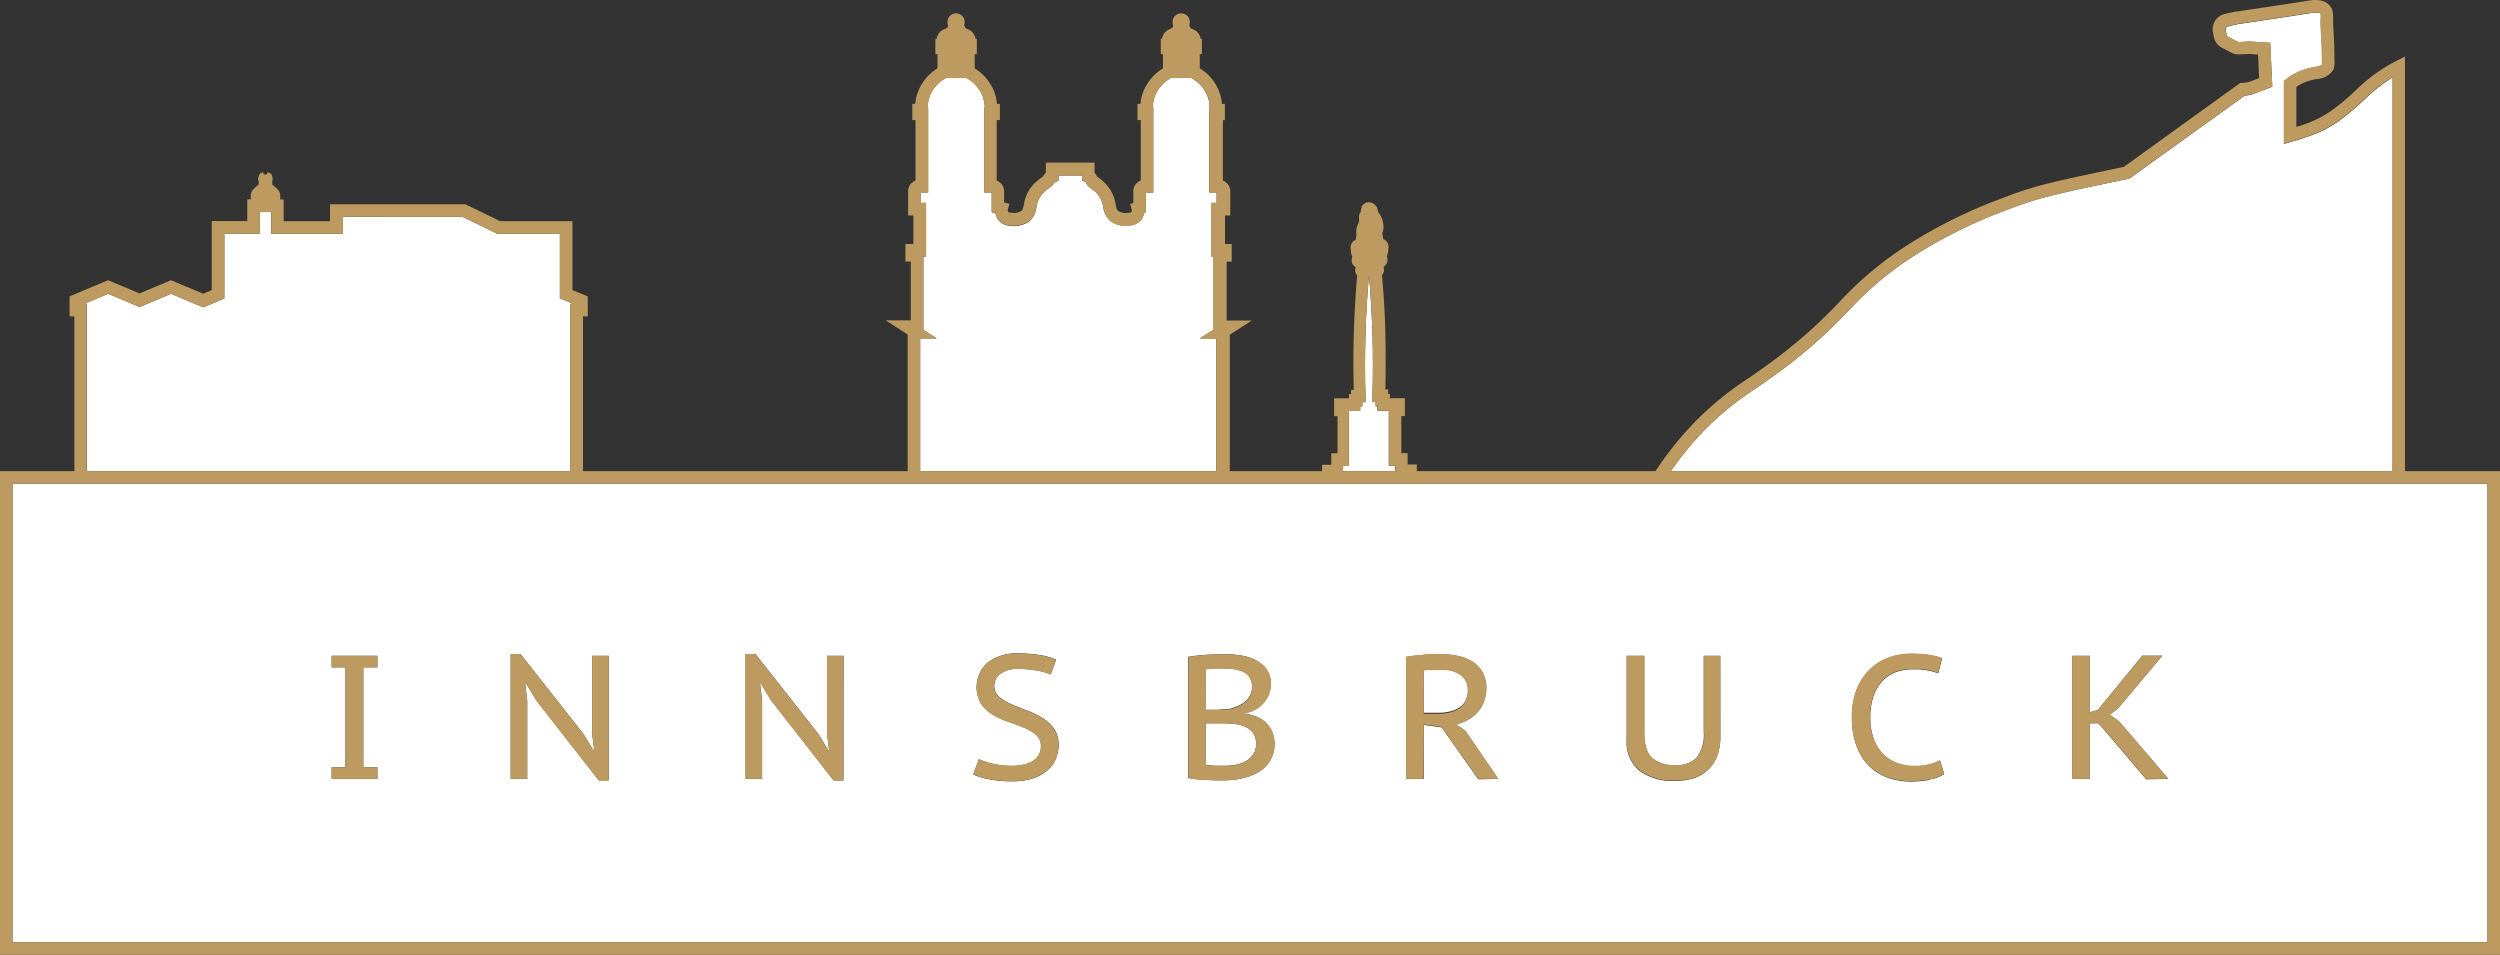
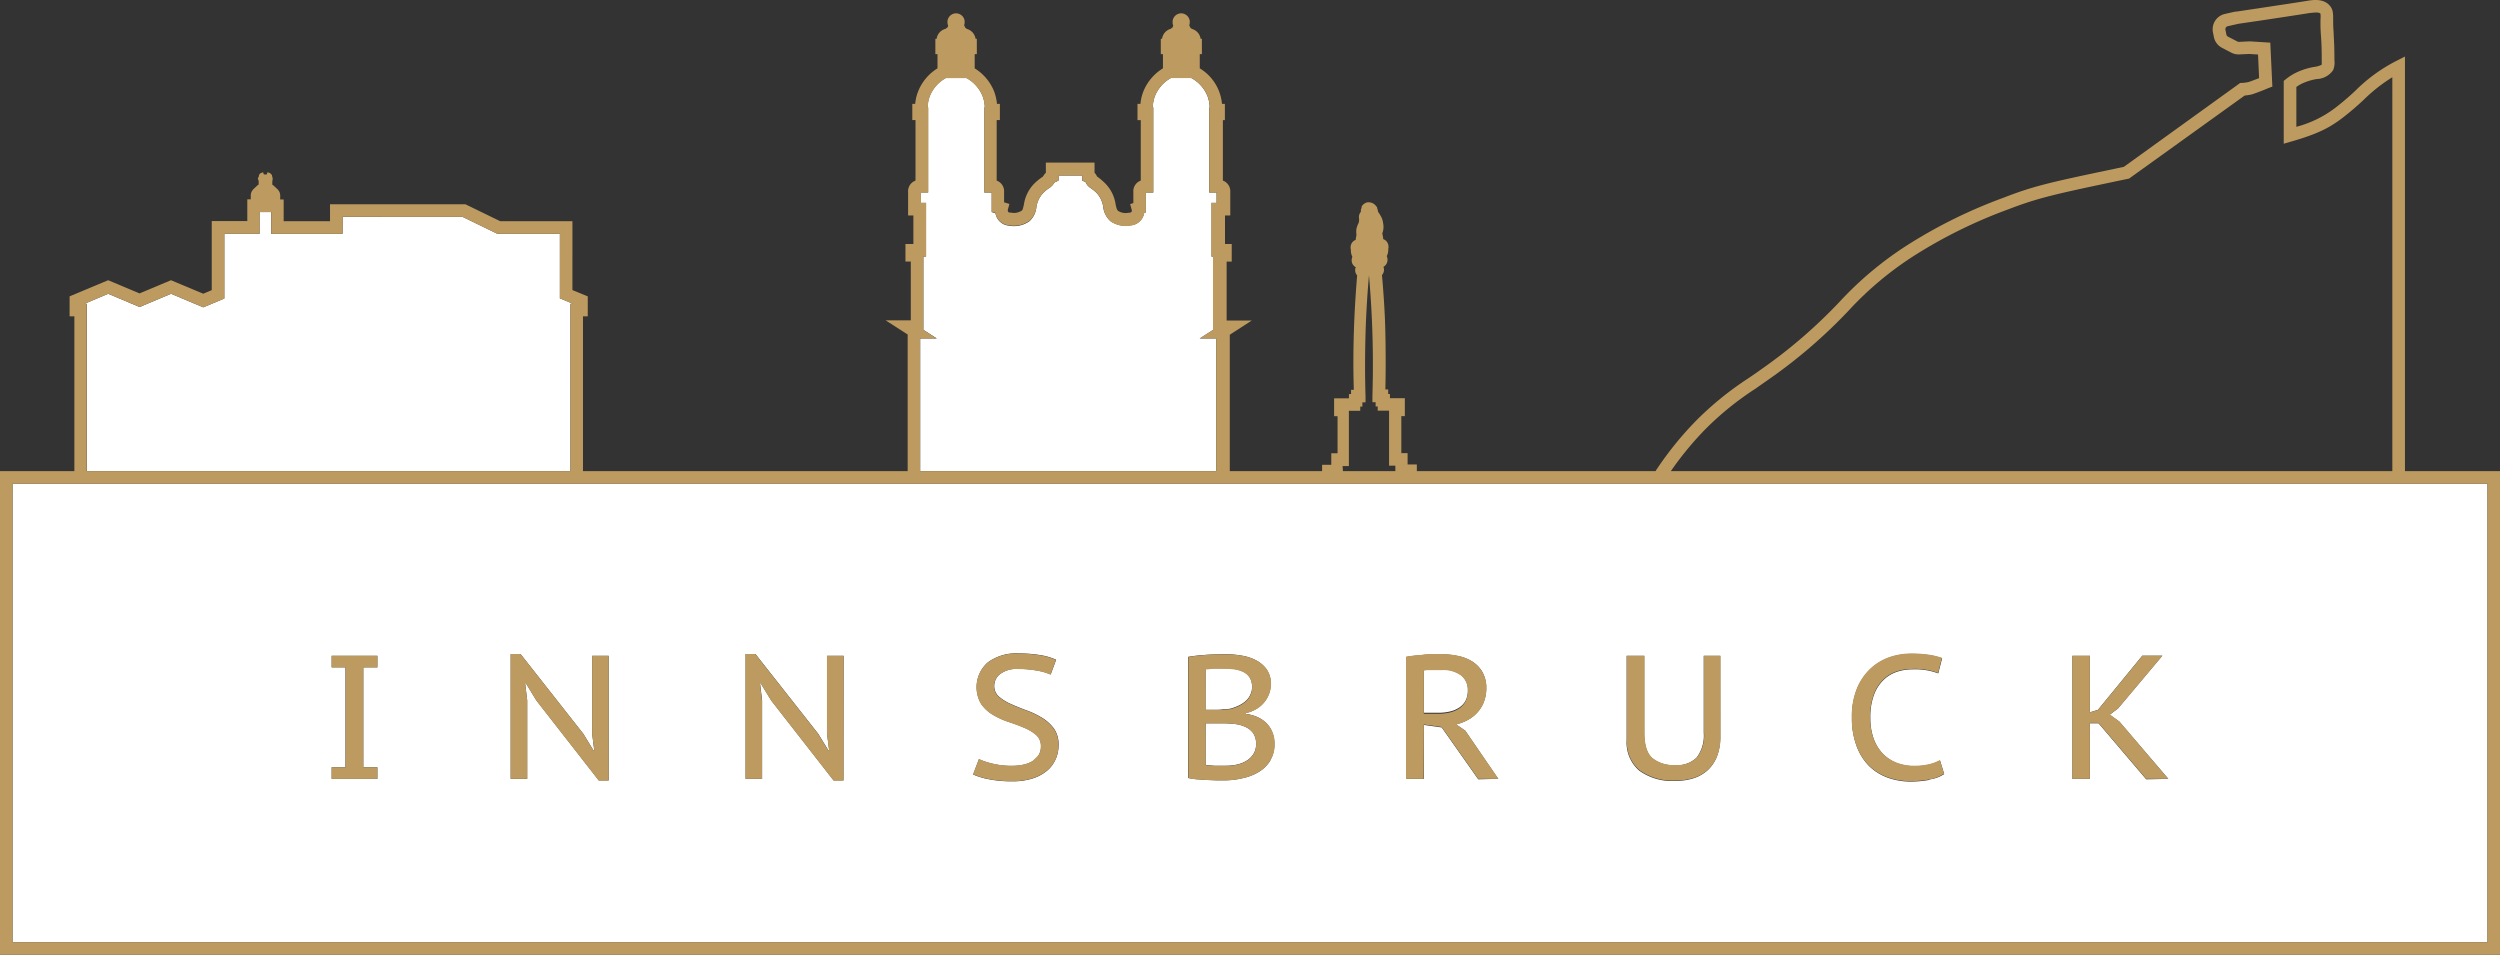
<svg xmlns="http://www.w3.org/2000/svg" id="Ebene_1" data-name="Ebene 1" viewBox="0 0 398 152">
  <rect x="0" y="0" width="398" height="152" fill="#333333" stroke="none" />
  <defs>
    <style>.cls-1{fill:#fff;}.cls-2{fill:#bd9b60;}</style>
  </defs>
  <path class="cls-1" d="M193.68,32.3V30.65H192.5V17.12h.08a5.52,5.52,0,0,0-.34-1.8,5.66,5.66,0,0,0-2.58-2.9v0l-3.26,0a5.74,5.74,0,0,0-2.55,2.9,5.41,5.41,0,0,0-.33,1.79h.08V30.65h-1.18v3.16l-.27.08a2.38,2.38,0,0,1-1.7,1.9,2.43,2.43,0,0,1-.47.08,4.23,4.23,0,0,1-3.15-.64A3.5,3.5,0,0,1,175.64,33a4.17,4.17,0,0,0-1-2.22,6.47,6.47,0,0,0-1.06-.87,2.08,2.08,0,0,1-.76-.92l-.54-.24,0-.81h-3.75v.8l-.58.27c-.1.07-.12.1-.14.14a2.66,2.66,0,0,1-.72.75,5.79,5.79,0,0,0-1.1.91,4.11,4.11,0,0,0-1,2.2,3.48,3.48,0,0,1-1.11,2.22,4.26,4.26,0,0,1-3.23.7,2.36,2.36,0,0,1-1.55-.73,2.39,2.39,0,0,1-.62-1.25l-.6-.18V30.65h-1.18V17.11h.08a5.26,5.26,0,0,0-.34-1.79,5.69,5.69,0,0,0-2.58-2.91v0h-3.27A5.7,5.7,0,0,0,148,15.33a5.39,5.39,0,0,0-.33,1.78h.08V30.64h-1.18V32.3h.84v8.54H147V52.51l2.13,1.37h-2.63V75h47.11V53.88H191l2.14-1.37V40.85h-.26V32.3Z" transform="translate(0 0)" />
  <polygon class="cls-1" points="90.81 75 90.81 48.36 91.2 48.36 89.13 47.49 89.13 37.22 79.18 37.22 73.63 34.52 54.54 34.52 54.54 37.22 43.16 37.22 43.16 33.76 41.33 33.76 41.33 37.22 35.71 37.22 35.71 47.52 32.36 48.93 27.23 46.77 22.22 48.88 17.22 46.77 13.45 48.36 13.84 48.36 13.84 75 90.81 75" />
  <path class="cls-1" d="M194.69,112.92c.47,0,.86-.06,1.17-.1a8.09,8.09,0,0,0,1.33-.49,4.72,4.72,0,0,0,1.1-.71,2.91,2.91,0,0,0,.75-1,2.65,2.65,0,0,0,.28-1.25,2.79,2.79,0,0,0-.37-1.54,2.64,2.64,0,0,0-1-.89,4.59,4.59,0,0,0-1.4-.43,11.9,11.9,0,0,0-1.59-.11c-.65,0-1.25,0-1.8,0s-1,.06-1.24.1V113h1.53C193.82,113,194.23,113,194.69,112.92Z" transform="translate(0 0)" />
  <path class="cls-1" d="M198.21,115.7a5.23,5.23,0,0,0-1.75-.45,17.9,17.9,0,0,0-1.92-.1h-2.61v6.6a2.83,2.83,0,0,0,.58.09l.85.06.92,0h.85a8.32,8.32,0,0,0,1.82-.19,4.84,4.84,0,0,0,1.54-.63,3.31,3.31,0,0,0,1.07-1.07,2.87,2.87,0,0,0,.41-1.55,3,3,0,0,0-.49-1.79A3.11,3.11,0,0,0,198.21,115.7Z" transform="translate(0 0)" />
  <path class="cls-1" d="M233.31,111.57a3.6,3.6,0,0,0,.37-1.71,2.91,2.91,0,0,0-1.07-2.38,4.75,4.75,0,0,0-3.08-.87h-.79c-.28,0-.54,0-.8,0l-.73,0a2.74,2.74,0,0,0-.53.09v6.77H229a7.81,7.81,0,0,0,1.87-.21,4.52,4.52,0,0,0,1.48-.64A3.09,3.09,0,0,0,233.31,111.57Z" transform="translate(0 0)" />
-   <path class="cls-1" d="M214.74,74.15h-1V75h8.35v-.86h-1V65.39h-1.81v-.67H219V64h-.51l0-1c.1-3.33.1-6.66,0-9.9-.09-3-.28-6.17-.55-9.32-.27,3.11-.46,6.24-.55,9.33-.1,3.26-.11,6.59,0,9.91l0,1h-.5v.68h-.34v.67h-1.81Z" transform="translate(0 0)" />
  <polygon class="cls-1" points="398 75 398 152 0 152 0 152 398 152 398 75 398 75" />
  <path class="cls-1" d="M396,77H2v73H396ZM60.08,106.24H57.84v15.91h2.24V124H52.8v-1.85H55V106.24H52.8V104.4h7.28Zm36.82,18H95.33l-9.94-12.74-1.68-2.75H83.6l.33,2.75V124H81.3V104.12h1.57l10,12.71,1.59,2.6h.14l-.33-2.6V104.4H96.9Zm37.38,0h-1.57l-9.94-12.74-1.68-2.75H121l.33,2.75V124h-2.63V104.12h1.57l10,12.71,1.59,2.6H132l-.33-2.6V104.4h2.63ZM168,121a5,5,0,0,1-1.46,1.82,6.68,6.68,0,0,1-2.29,1.16,10.28,10.28,0,0,1-3.05.41,18.49,18.49,0,0,1-3.88-.35,11.55,11.55,0,0,1-2.4-.74l.93-2.44a11.26,11.26,0,0,0,2.11.71,12.67,12.67,0,0,0,3.12.36,8.64,8.64,0,0,0,1.82-.18,4.84,4.84,0,0,0,1.47-.56,2.74,2.74,0,0,0,1-1,2.55,2.55,0,0,0,.35-1.38,2.31,2.31,0,0,0-.75-1.81,7,7,0,0,0-1.91-1.15c-.76-.33-1.58-.63-2.46-.92a12.47,12.47,0,0,1-2.46-1.11,6.1,6.1,0,0,1-1.91-1.73,5.24,5.24,0,0,1,1-6.61,7.59,7.59,0,0,1,5-1.46,20.42,20.42,0,0,1,3.45.28,9.44,9.44,0,0,1,2.46.73l-.87,2.35a9,9,0,0,0-2.1-.62,16.27,16.27,0,0,0-3.08-.27,4.35,4.35,0,0,0-2.85.8,2.38,2.38,0,0,0-.95,1.86,2.24,2.24,0,0,0,.75,1.75,7.6,7.6,0,0,0,1.91,1.18q1.14.51,2.46,1a13.26,13.26,0,0,1,2.46,1.17,6.73,6.73,0,0,1,1.91,1.72,4.34,4.34,0,0,1,.75,2.62A5.43,5.43,0,0,1,168,121Zm34.24.07a5.62,5.62,0,0,1-1.84,1.82,8.39,8.39,0,0,1-2.59,1,12.48,12.48,0,0,1-2.9.34h-1.23l-1.53-.06-1.6-.11a11.8,11.8,0,0,1-1.41-.21V104.57a24.51,24.51,0,0,1,2.69-.31c1-.08,2.13-.11,3.3-.11a14.24,14.24,0,0,1,2.48.21,7.37,7.37,0,0,1,2.31.74,4.81,4.81,0,0,1,1.71,1.45,3.94,3.94,0,0,1,.67,2.38,4.55,4.55,0,0,1-1,2.79,4.57,4.57,0,0,1-1.24,1.1,5.54,5.54,0,0,1-1.79.71v.11a7,7,0,0,1,1.73.44,5.06,5.06,0,0,1,1.49.93,4.41,4.41,0,0,1,1,1.43,4.66,4.66,0,0,1,.39,2A4.75,4.75,0,0,1,202.23,121Zm33.1,3-5.82-8.26-2.83-.4V124h-2.8V104.59c.39-.07.82-.14,1.3-.19s1-.11,1.44-.14,1-.07,1.46-.09.94,0,1.37,0a12.62,12.62,0,0,1,2.7.28,6.65,6.65,0,0,1,2.3.92A4.92,4.92,0,0,1,236,107a5,5,0,0,1,.61,2.55,5.94,5.94,0,0,1-.37,2.13,5.27,5.27,0,0,1-1,1.68,5.67,5.67,0,0,1-1.52,1.22,7.29,7.29,0,0,1-1.92.74l1.46,1,5.26,7.67Zm38.53-6.81a8.67,8.67,0,0,1-.52,3.14,6,6,0,0,1-1.47,2.2,6.15,6.15,0,0,1-2.25,1.3,9.45,9.45,0,0,1-2.9.42,8.88,8.88,0,0,1-5.77-1.64,5.91,5.91,0,0,1-2-4.86V104.4h2.8v12.29c0,1.9.42,3.23,1.25,4a5.33,5.33,0,0,0,3.68,1.12,4.36,4.36,0,0,0,3.44-1.23,5.83,5.83,0,0,0,1.1-3.94V104.4h2.63Zm33.29,6.9a16.23,16.23,0,0,1-3,.27,10.53,10.53,0,0,1-3.57-.6,8.21,8.21,0,0,1-3-1.85,8.72,8.72,0,0,1-2-3.16,12.49,12.49,0,0,1-.76-4.55,11.72,11.72,0,0,1,.84-4.68,9,9,0,0,1,2.19-3.15,8.5,8.5,0,0,1,3-1.78,10.58,10.58,0,0,1,3.33-.56,19.09,19.09,0,0,1,3,.2,11.28,11.28,0,0,1,2,.5l-.62,2.41a10.32,10.32,0,0,0-4.17-.64,7.53,7.53,0,0,0-2.45.4,5.52,5.52,0,0,0-2.13,1.32,6.39,6.39,0,0,0-1.5,2.38,10.23,10.23,0,0,0-.56,3.6,9.71,9.71,0,0,0,.53,3.34,6.9,6.9,0,0,0,1.47,2.41,6.27,6.27,0,0,0,2.22,1.46,7.76,7.76,0,0,0,2.78.49,10.29,10.29,0,0,0,2.38-.25,7.19,7.19,0,0,0,1.71-.65l.67,2.16A5.57,5.57,0,0,1,307.15,124.09Zm34.52-.09-7.58-8.91h-1.38V124h-2.8V104.4h2.8v9L334,113l7.06-8.62h3.19l-7.06,8.4-1.31,1,1.54,1.12L345.2,124Z" transform="translate(0 0)" />
-   <path class="cls-1" d="M319.68,33.34A77.66,77.66,0,0,0,304.9,40.6a52.78,52.78,0,0,0-10.63,8.88,81.76,81.76,0,0,1-12.72,10.94l-2.1,1.47a48.14,48.14,0,0,0-7.83,6.31A51.1,51.1,0,0,0,266,75h114.9V12.34a25.66,25.66,0,0,0-4.52,3.55,44.61,44.61,0,0,1-3.39,2.9c-2,1.53-3.82,2.53-8.1,3.76l-1.28.37,0-10,.37-.3a8.93,8.93,0,0,1,1.57-1,10.71,10.71,0,0,1,2.94-.93,3.47,3.47,0,0,0,1.17-.35c0-.15,0-.48,0-.66,0-2-.05-2.92-.11-3.77,0-.58-.07-1.13-.09-2V3.22a5.57,5.57,0,0,0,0-1c-.32-.34-1.32-.17-1.65-.12-1.8.29-4.31.67-7.43,1.14l-4,.59-1.68.38a.49.49,0,0,0-.37.57l.15.76a.49.49,0,0,0,.26.34l1.5.77a.48.48,0,0,0,.24.06L358,6.62h.28l3.14.2.33,7-.68.25c-.52.2-2.25.86-2.62,1a10,10,0,0,1-1.11.17L339,28.43l-1.64.34C327.22,30.9,324.51,31.48,319.68,33.34Z" transform="translate(0 0)" />
  <path class="cls-2" d="M382.87,75V9l-1.45.74A25.62,25.62,0,0,0,375,14.42a42,42,0,0,1-3.25,2.77,17.64,17.64,0,0,1-6.17,3l0-6.35a7.23,7.23,0,0,1,.84-.51,9.11,9.11,0,0,1,2.43-.75,3.27,3.27,0,0,0,2.58-1.41,3.05,3.05,0,0,0,.21-1.56c0-2.1-.06-3.06-.11-3.9,0-.56-.07-1.08-.09-1.89V3.21c0-1.1,0-1.76-.62-2.4-1-1.08-2.69-.81-3.42-.69-1.78.29-4.28.66-7.38,1.13l-4,.6-.18,0-1.64.37a2.5,2.5,0,0,0-1.9,2.91l.15.76a2.49,2.49,0,0,0,1.29,1.72l1.5.78a2.43,2.43,0,0,0,1.27.27l1.61-.07,1.36.09.17,3.76c-.83.32-1.6.6-1.7.63a7.21,7.21,0,0,1-1,.13h-.3L338.12,26.56l-1.22.26c-10.22,2.15-13,2.73-17.92,4.65a79.16,79.16,0,0,0-15.15,7.44,55.19,55.19,0,0,0-11,9.17A80.67,80.67,0,0,1,280.4,58.79c-.73.52-1.42,1-2.09,1.45a51,51,0,0,0-8.11,6.55A53,53,0,0,0,263.56,75h-38V73.94h-1.47v-1.8h-1V66.25h.56V63.39h-2.37v-.67H221V62h-.45c.07-3,.06-6,0-9s-.27-6.1-.54-9.21a1.24,1.24,0,0,0,.32-.81,1.17,1.17,0,0,0-.09-.5,1.27,1.27,0,0,0,.59-.71,1.42,1.42,0,0,0-.06-1,2,2,0,0,0,.24-.93c0-.08,0-.14,0-.2a1.37,1.37,0,0,0-.33-1.28,1.17,1.17,0,0,0-.48-.29l0-.18-.14-.75a2.2,2.2,0,0,0,.14-.45,3,3,0,0,0,0-1.11,3.18,3.18,0,0,0-.28-1c-.11-.2-.22-.4-.37-.63a2.4,2.4,0,0,1-.18-.28,1.37,1.37,0,0,0-.1-.44l-.08-.42,0,.19a1.46,1.46,0,0,0-1.41-.79l-.11,0a1.44,1.44,0,0,0-.9.68V32.9l0,.17a2,2,0,0,0-.12.37v.28a1.28,1.28,0,0,0-.28,1.11l0,.28-.06.32c0,.07-.07.15-.11.24a4.15,4.15,0,0,0-.25.73,3.62,3.62,0,0,0,0,1h0l-.11.6a.63.63,0,0,0,0,.19,1.19,1.19,0,0,0-.46.28,1.34,1.34,0,0,0-.32,1.28,1.23,1.23,0,0,1,0,.2,2.21,2.21,0,0,0,.24.93,1.46,1.46,0,0,0-.06.95,1.24,1.24,0,0,0,.6.71,1.21,1.21,0,0,0-.09.63,1.33,1.33,0,0,0,.31.68c-.26,3.07-.44,6.16-.53,9.21s-.1,6,0,9h-.44v.68h-.34v.67h-2.36v2.85h.55v5.9h-1V74h-1.46v1h-14.7V53.29l3.5-2.26h-4V41.65h.81v-2.8h-1.07V34.3h.84V30.59a1.81,1.81,0,0,0-1.18-1.84V19.12H195V16.54h-.46A7.36,7.36,0,0,0,191,10.88V8.62h.34V6.18h-.2a1.93,1.93,0,0,0-1.4-1.58l-.26-.22L189.33,4a1.32,1.32,0,0,0,.08-.44,1.34,1.34,0,0,0-.31-.94,1.42,1.42,0,0,0-.93-.49,1.4,1.4,0,0,0-1,.31,1.38,1.38,0,0,0-.49.93V3.6a1.38,1.38,0,0,0,.1.49l-.09.25-.31.25A1.9,1.9,0,0,0,185,6.18h-.2V8.62h.34v2.26A7.66,7.66,0,0,0,182,14.62a7.13,7.13,0,0,0-.44,1.92h-.47v2.58h.52v9.63a1.8,1.8,0,0,0-1.18,1.84v1.74l-.51.16.25.93c.06.19,0,.39-.33.45l-.18,0a2.23,2.23,0,0,1-1.63-.28c-.23-.18-.3-.48-.43-1.09a5.94,5.94,0,0,0-1.51-3.16,10.2,10.2,0,0,0-1.46-1.26,1.75,1.75,0,0,0-.38-.58V25.89h-7.75v1.62a2.16,2.16,0,0,0-.39.48c-.08.11-.1.15-.17.19a8.13,8.13,0,0,0-1.43,1.2,6,6,0,0,0-1.5,3.15c-.13.61-.2.91-.35,1a2.22,2.22,0,0,1-1.7.32l-.19,0a.34.34,0,0,1-.25-.11s-.1-.12-.08-.34l.26-.93-.85-.26V30.59a1.81,1.81,0,0,0-1.18-1.84V19.11h.51V16.54h-.46a7.78,7.78,0,0,0-.44-1.94,7.66,7.66,0,0,0-3.11-3.72V8.62h.34V6.18h-.2a1.92,1.92,0,0,0-1.4-1.58l-.26-.22L153.49,4a1.32,1.32,0,0,0,.08-.44,1.34,1.34,0,0,0-.31-.94,1.4,1.4,0,0,0-.93-.49,1.37,1.37,0,0,0-1,.31,1.4,1.4,0,0,0-.49.93V3.6a1.21,1.21,0,0,0,.11.49l-.09.25-.32.25a1.9,1.9,0,0,0-1.43,1.59h-.2V8.62h.34v2.26a7.62,7.62,0,0,0-3.11,3.74,7,7,0,0,0-.44,1.92h-.46v2.57h.51v9.64a1.81,1.81,0,0,0-1.18,1.84V34.3h.84v4.54h-1.26v2.8H145V51h-4l3.5,2.25V75H92.81V50.36h.76V47.18l-2.44-1V35.22H79.64l-5.55-2.7H52.54v2.7H45.16V31.76h-.55v-.64a1.42,1.42,0,0,0-.44-1l-.5-.47a1.28,1.28,0,0,0-.32-.24l0-.58a1.06,1.06,0,0,0-.05-.8l0-.23h-.11L43,27.55l-.42-.13-.11.36H42l-.11-.36-.47.18-.09.18h-.1l0,.24-.18.41.13.38,0,.58a1.08,1.08,0,0,0-.32.24l-.51.48a1.46,1.46,0,0,0-.43,1v.62l-.55,0v3.46H33.71v11l-1.35.57-5.14-2.15-5,2.1-5-2.1-6.14,2.57v3.18h.76V75H0v77H398V75ZM271.62,68.2a48.14,48.14,0,0,1,7.83-6.31l2.1-1.47a81.76,81.76,0,0,0,12.72-10.94A52.78,52.78,0,0,1,304.9,40.6a77.66,77.66,0,0,1,14.78-7.26c4.83-1.86,7.54-2.44,17.63-4.57l1.64-.34,18.4-13.22a10,10,0,0,0,1.11-.17c.37-.1,2.1-.76,2.62-1l.68-.25-.33-7-3.14-.2H358l-1.56.08a.48.48,0,0,1-.24-.06l-1.5-.77a.49.49,0,0,1-.26-.34l-.15-.76a.49.49,0,0,1,.37-.57l1.68-.38,4-.59c3.12-.47,5.63-.85,7.43-1.14.33,0,1.33-.22,1.65.12a5.57,5.57,0,0,1,0,1v.69c0,.85.05,1.4.09,2,.06.85.11,1.73.11,3.77,0,.18,0,.51,0,.66a3.47,3.47,0,0,1-1.17.35,10.71,10.71,0,0,0-2.94.93,8.93,8.93,0,0,0-1.57,1l-.37.3,0,10,1.28-.37c4.28-1.23,6.08-2.23,8.1-3.76a44.61,44.61,0,0,0,3.39-2.9,25.66,25.66,0,0,1,4.52-3.55V75H266A51.1,51.1,0,0,1,271.62,68.2Zm-57.88,6h1V65.4h1.81v-.67h.34v-.68h.5l0-1c-.1-3.32-.09-6.65,0-9.91.09-3.09.28-6.22.55-9.33.27,3.15.46,6.28.55,9.32.1,3.24.1,6.57,0,9.9l0,1H219v.68h.33v.67h1.81v8.75h1V75h-8.35ZM146.47,53.88h2.63L147,52.51V40.84h.45V32.3h-.84V30.64h1.18V17.11h-.08a5.39,5.39,0,0,1,.33-1.78,5.7,5.7,0,0,1,2.54-2.89h3.27v0a5.69,5.69,0,0,1,2.58,2.91,5.26,5.26,0,0,1,.34,1.79h-.08V30.65h1.18v3.06l.6.18a2.39,2.39,0,0,0,.62,1.25,2.36,2.36,0,0,0,1.55.73,4.26,4.26,0,0,0,3.23-.7A3.48,3.48,0,0,0,165,33a4.11,4.11,0,0,1,1-2.2,5.79,5.79,0,0,1,1.1-.91,2.66,2.66,0,0,0,.72-.75s0-.07.14-.14l.58-.27v-.8h3.75l0,.81.54.24a2.08,2.08,0,0,0,.76.92,6.47,6.47,0,0,1,1.06.87,4.17,4.17,0,0,1,1,2.22,3.5,3.5,0,0,0,1.19,2.28,4.23,4.23,0,0,0,3.15.64,2.43,2.43,0,0,0,.47-.08,2.38,2.38,0,0,0,1.7-1.9l.27-.08V30.65h1.18V17.12h-.08a5.41,5.41,0,0,1,.33-1.79,5.74,5.74,0,0,1,2.55-2.9l3.26,0v0a5.66,5.66,0,0,1,2.58,2.9,5.52,5.52,0,0,1,.34,1.8h-.08V30.65h1.18V32.3h-.84v8.55h.26V52.51L191,53.88h2.62V75H146.47Zm-133-5.52,3.77-1.59,5,2.1,5-2.1,5.14,2.16,3.35-1.4V37.22h5.62V33.76h1.83v3.46H54.54v-2.7H73.63l5.55,2.7h9.95V47.49l2.07.87h-.39V75h-77V48.36ZM396,150H2V77H396Z" transform="translate(0 0)" />
  <polygon class="cls-2" points="60.08 122.15 57.84 122.15 57.84 106.25 60.08 106.25 60.08 104.4 52.8 104.4 52.8 106.25 55.04 106.25 55.04 122.15 52.8 122.15 52.8 124 60.08 124 60.08 122.15" />
  <polygon class="cls-2" points="83.94 111.54 83.6 108.79 83.71 108.79 85.39 111.54 95.33 124.28 96.9 124.28 96.9 104.4 94.27 104.4 94.27 116.83 94.6 119.43 94.46 119.43 92.87 116.83 82.87 104.12 81.3 104.12 81.3 124 83.94 124 83.94 111.54" />
  <polygon class="cls-2" points="121.31 111.54 120.98 108.79 121.09 108.79 122.77 111.54 132.71 124.28 134.28 124.28 134.28 104.4 131.65 104.4 131.65 116.83 131.98 119.43 131.84 119.43 130.25 116.83 120.25 104.12 118.68 104.12 118.68 124 121.31 124 121.31 111.54" />
-   <path class="cls-2" d="M164.36,121.16a4.84,4.84,0,0,1-1.47.56,8.64,8.64,0,0,1-1.82.18,12.67,12.67,0,0,1-3.12-.36,11.26,11.26,0,0,1-2.11-.71l-.93,2.44a11.55,11.55,0,0,0,2.4.74,18.49,18.49,0,0,0,3.88.35,10.28,10.28,0,0,0,3.05-.41,6.68,6.68,0,0,0,2.29-1.16A5,5,0,0,0,168,121a5.43,5.43,0,0,0,.5-2.38,4.34,4.34,0,0,0-.75-2.62,6.73,6.73,0,0,0-1.91-1.72,13.26,13.26,0,0,0-2.46-1.17q-1.32-.48-2.46-1a7.6,7.6,0,0,1-1.91-1.18,2.24,2.24,0,0,1-.75-1.75,2.38,2.38,0,0,1,.95-1.86,4.35,4.35,0,0,1,2.85-.8,16.27,16.27,0,0,1,3.08.27,9,9,0,0,1,2.1.62l.87-2.35a9.44,9.44,0,0,0-2.46-.73,20.42,20.42,0,0,0-3.45-.28,7.59,7.59,0,0,0-5,1.46,5.24,5.24,0,0,0-1,6.61,6.1,6.1,0,0,0,1.91,1.73,12.47,12.47,0,0,0,2.46,1.11c.88.29,1.7.59,2.46.92a7,7,0,0,1,1.91,1.15,2.31,2.31,0,0,1,.75,1.81,2.55,2.55,0,0,1-.35,1.38A2.74,2.74,0,0,1,164.36,121.16Z" transform="translate(0 0)" />
+   <path class="cls-2" d="M164.36,121.16a4.84,4.84,0,0,1-1.47.56,8.64,8.64,0,0,1-1.82.18,12.67,12.67,0,0,1-3.12-.36,11.26,11.26,0,0,1-2.11-.71l-.93,2.44a11.55,11.55,0,0,0,2.4.74,18.49,18.49,0,0,0,3.88.35,10.28,10.28,0,0,0,3.05-.41,6.68,6.68,0,0,0,2.29-1.16A5,5,0,0,0,168,121a5.43,5.43,0,0,0,.5-2.38,4.34,4.34,0,0,0-.75-2.62,6.73,6.73,0,0,0-1.91-1.72,13.26,13.26,0,0,0-2.46-1.17q-1.32-.48-2.46-1a7.6,7.6,0,0,1-1.91-1.18,2.24,2.24,0,0,1-.75-1.75,2.38,2.38,0,0,1,.95-1.86,4.35,4.35,0,0,1,2.85-.8,16.27,16.27,0,0,1,3.08.27,9,9,0,0,1,2.1.62l.87-2.35a9.44,9.44,0,0,0-2.46-.73,20.42,20.42,0,0,0-3.45-.28,7.59,7.59,0,0,0-5,1.46,5.24,5.24,0,0,0-1,6.61,6.1,6.1,0,0,0,1.91,1.73,12.47,12.47,0,0,0,2.46,1.11c.88.29,1.7.59,2.46.92a7,7,0,0,1,1.91,1.15,2.31,2.31,0,0,1,.75,1.81,2.55,2.55,0,0,1-.35,1.38Z" transform="translate(0 0)" />
  <path class="cls-2" d="M192.14,124.18l1.53.06h1.23a12.48,12.48,0,0,0,2.9-.34,8.39,8.39,0,0,0,2.59-1,5.62,5.62,0,0,0,1.84-1.82,4.75,4.75,0,0,0,.7-2.62,4.66,4.66,0,0,0-.39-2,4.41,4.41,0,0,0-1-1.43,5.06,5.06,0,0,0-1.49-.93,7,7,0,0,0-1.73-.44v-.11a5.54,5.54,0,0,0,1.79-.71,4.57,4.57,0,0,0,1.24-1.1,4.55,4.55,0,0,0,1-2.79,3.94,3.94,0,0,0-.67-2.38,4.81,4.81,0,0,0-1.71-1.45,7.37,7.37,0,0,0-2.31-.74,14.24,14.24,0,0,0-2.48-.21c-1.17,0-2.28,0-3.3.11a24.51,24.51,0,0,0-2.69.31v19.29a11.8,11.8,0,0,0,1.41.21Zm-.21-17.6c.28,0,.69-.07,1.24-.1s1.15,0,1.8,0a11.9,11.9,0,0,1,1.59.11,4.59,4.59,0,0,1,1.4.43,2.64,2.64,0,0,1,1,.89,2.79,2.79,0,0,1,.37,1.54,2.65,2.65,0,0,1-.28,1.25,2.91,2.91,0,0,1-.75,1,4.72,4.72,0,0,1-1.1.71,8.09,8.09,0,0,1-1.33.49c-.31,0-.7.07-1.17.1s-.87,0-1.23,0h-1.53Zm0,8.57h2.61a17.9,17.9,0,0,1,1.92.1,5.23,5.23,0,0,1,1.75.45,3.11,3.11,0,0,1,1.27,1,3,3,0,0,1,.49,1.79,2.87,2.87,0,0,1-.41,1.55,3.31,3.31,0,0,1-1.07,1.07,4.84,4.84,0,0,1-1.54.63,8.32,8.32,0,0,1-1.82.19h-.85l-.92,0-.85-.06a2.83,2.83,0,0,1-.58-.09Z" transform="translate(0 0)" />
  <path class="cls-2" d="M226.68,115.34l2.83.4,5.82,8.26h3.22l-5.26-7.67-1.46-1a7.29,7.29,0,0,0,1.92-.74,5.67,5.67,0,0,0,1.52-1.22,5.27,5.27,0,0,0,1-1.68,5.94,5.94,0,0,0,.37-2.13A5,5,0,0,0,236,107a4.92,4.92,0,0,0-1.59-1.68,6.65,6.65,0,0,0-2.3-.92,12.62,12.62,0,0,0-2.7-.28c-.43,0-.89,0-1.37,0s-1,0-1.46.09-1,.08-1.44.14-.91.12-1.3.19V124h2.8Zm0-8.56a2.74,2.74,0,0,1,.53-.09l.73,0c.26,0,.52,0,.8,0h.79a4.75,4.75,0,0,1,3.08.87,2.91,2.91,0,0,1,1.07,2.38,3.6,3.6,0,0,1-.37,1.71,3.09,3.09,0,0,1-1,1.13,4.52,4.52,0,0,1-1.48.64,7.81,7.81,0,0,1-1.87.21h-2.29Z" transform="translate(0 0)" />
  <path class="cls-2" d="M261,122.61a8.88,8.88,0,0,0,5.77,1.64,9.45,9.45,0,0,0,2.9-.42,6.15,6.15,0,0,0,2.25-1.3,6,6,0,0,0,1.47-2.2,8.67,8.67,0,0,0,.52-3.14V104.4h-2.63v12.21a5.83,5.83,0,0,1-1.1,3.94,4.36,4.36,0,0,1-3.44,1.23,5.33,5.33,0,0,1-3.68-1.12c-.83-.74-1.25-2.07-1.25-4V104.4H259v13.35A5.91,5.91,0,0,0,261,122.61Z" transform="translate(0 0)" />
  <path class="cls-2" d="M297.57,121.91a8.21,8.21,0,0,0,3,1.85,10.53,10.53,0,0,0,3.57.6,16.23,16.23,0,0,0,3-.27,5.57,5.57,0,0,0,2.35-.93l-.67-2.16a7.19,7.19,0,0,1-1.71.65,10.29,10.29,0,0,1-2.38.25,7.76,7.76,0,0,1-2.78-.49,6.27,6.27,0,0,1-2.22-1.46,6.9,6.9,0,0,1-1.47-2.41,9.71,9.71,0,0,1-.53-3.34,10.23,10.23,0,0,1,.56-3.6,6.39,6.39,0,0,1,1.5-2.38,5.52,5.52,0,0,1,2.13-1.32,7.53,7.53,0,0,1,2.45-.4,10.32,10.32,0,0,1,4.17.64l.62-2.41a11.28,11.28,0,0,0-2-.5,19.09,19.09,0,0,0-3-.2,10.58,10.58,0,0,0-3.33.56,8.5,8.5,0,0,0-3,1.78,9,9,0,0,0-2.19,3.15,11.72,11.72,0,0,0-.84,4.68,12.49,12.49,0,0,0,.76,4.55A8.72,8.72,0,0,0,297.57,121.91Z" transform="translate(0 0)" />
  <polygon class="cls-2" points="332.71 115.09 334.08 115.09 341.67 124 345.2 124 337.42 114.87 335.88 113.75 337.19 112.8 344.25 104.4 341.06 104.4 334 113.02 332.71 113.41 332.71 104.4 329.91 104.4 329.91 124 332.71 124 332.71 115.09" />
</svg>